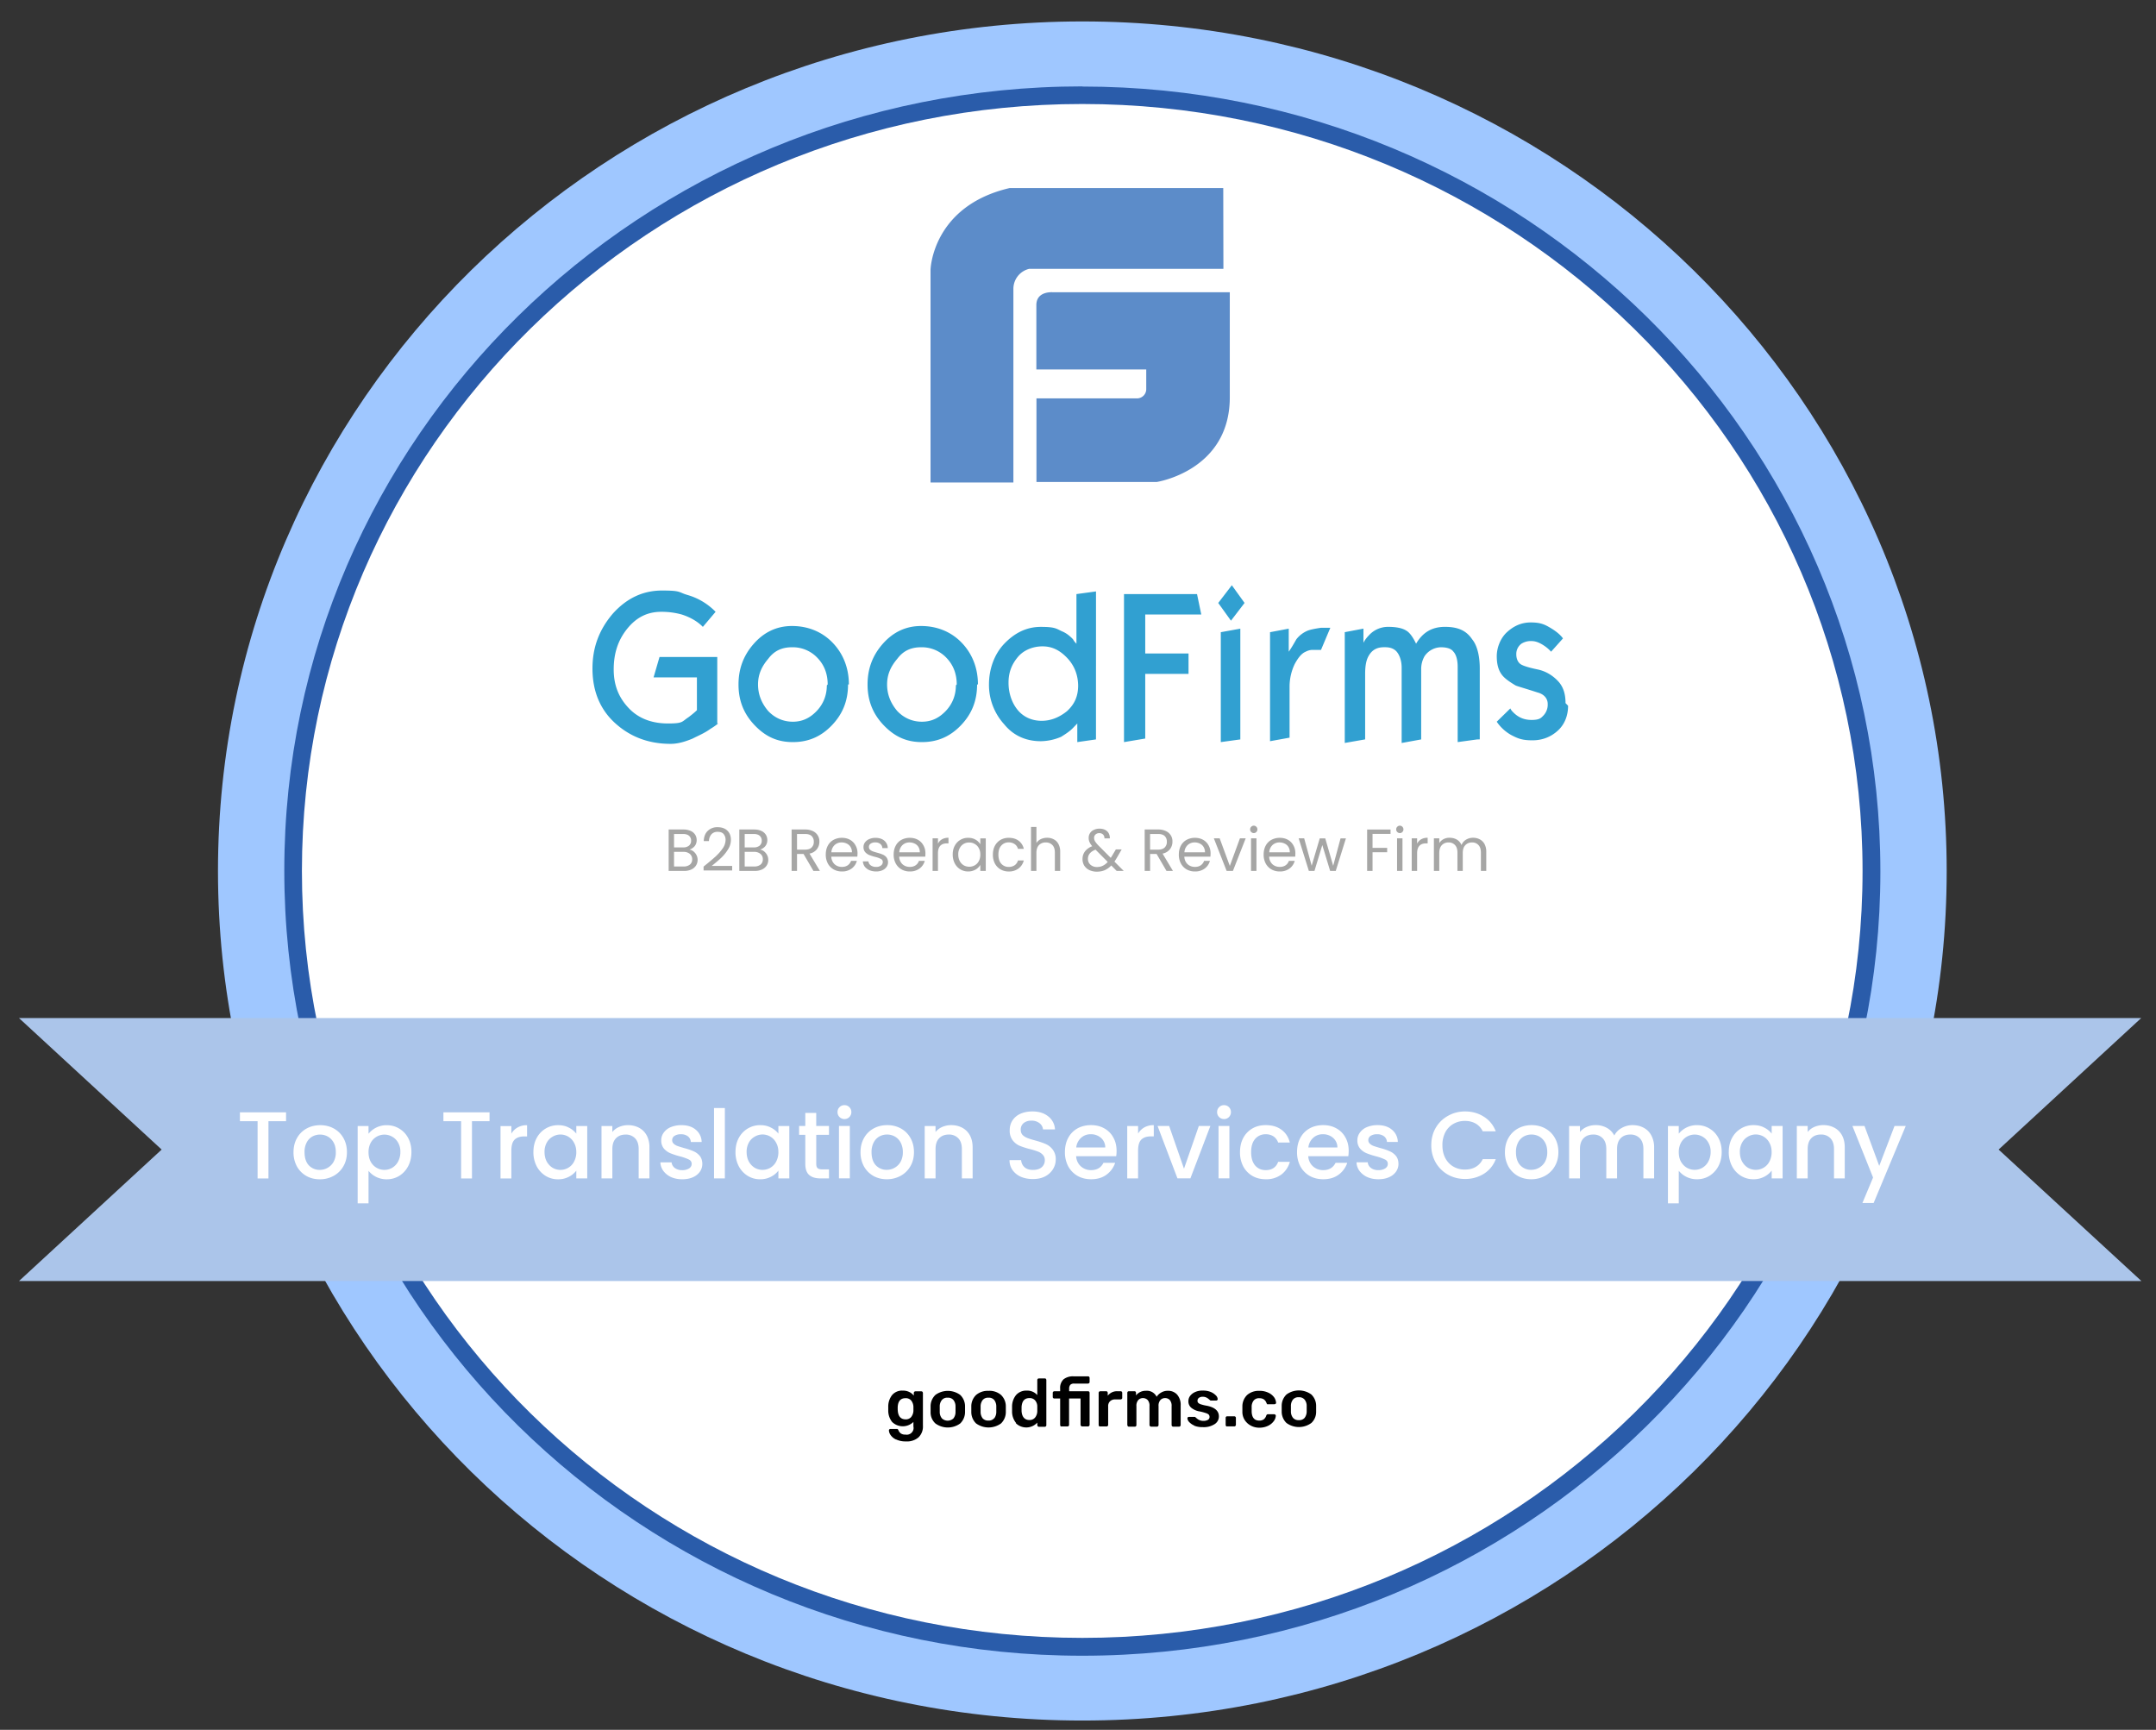
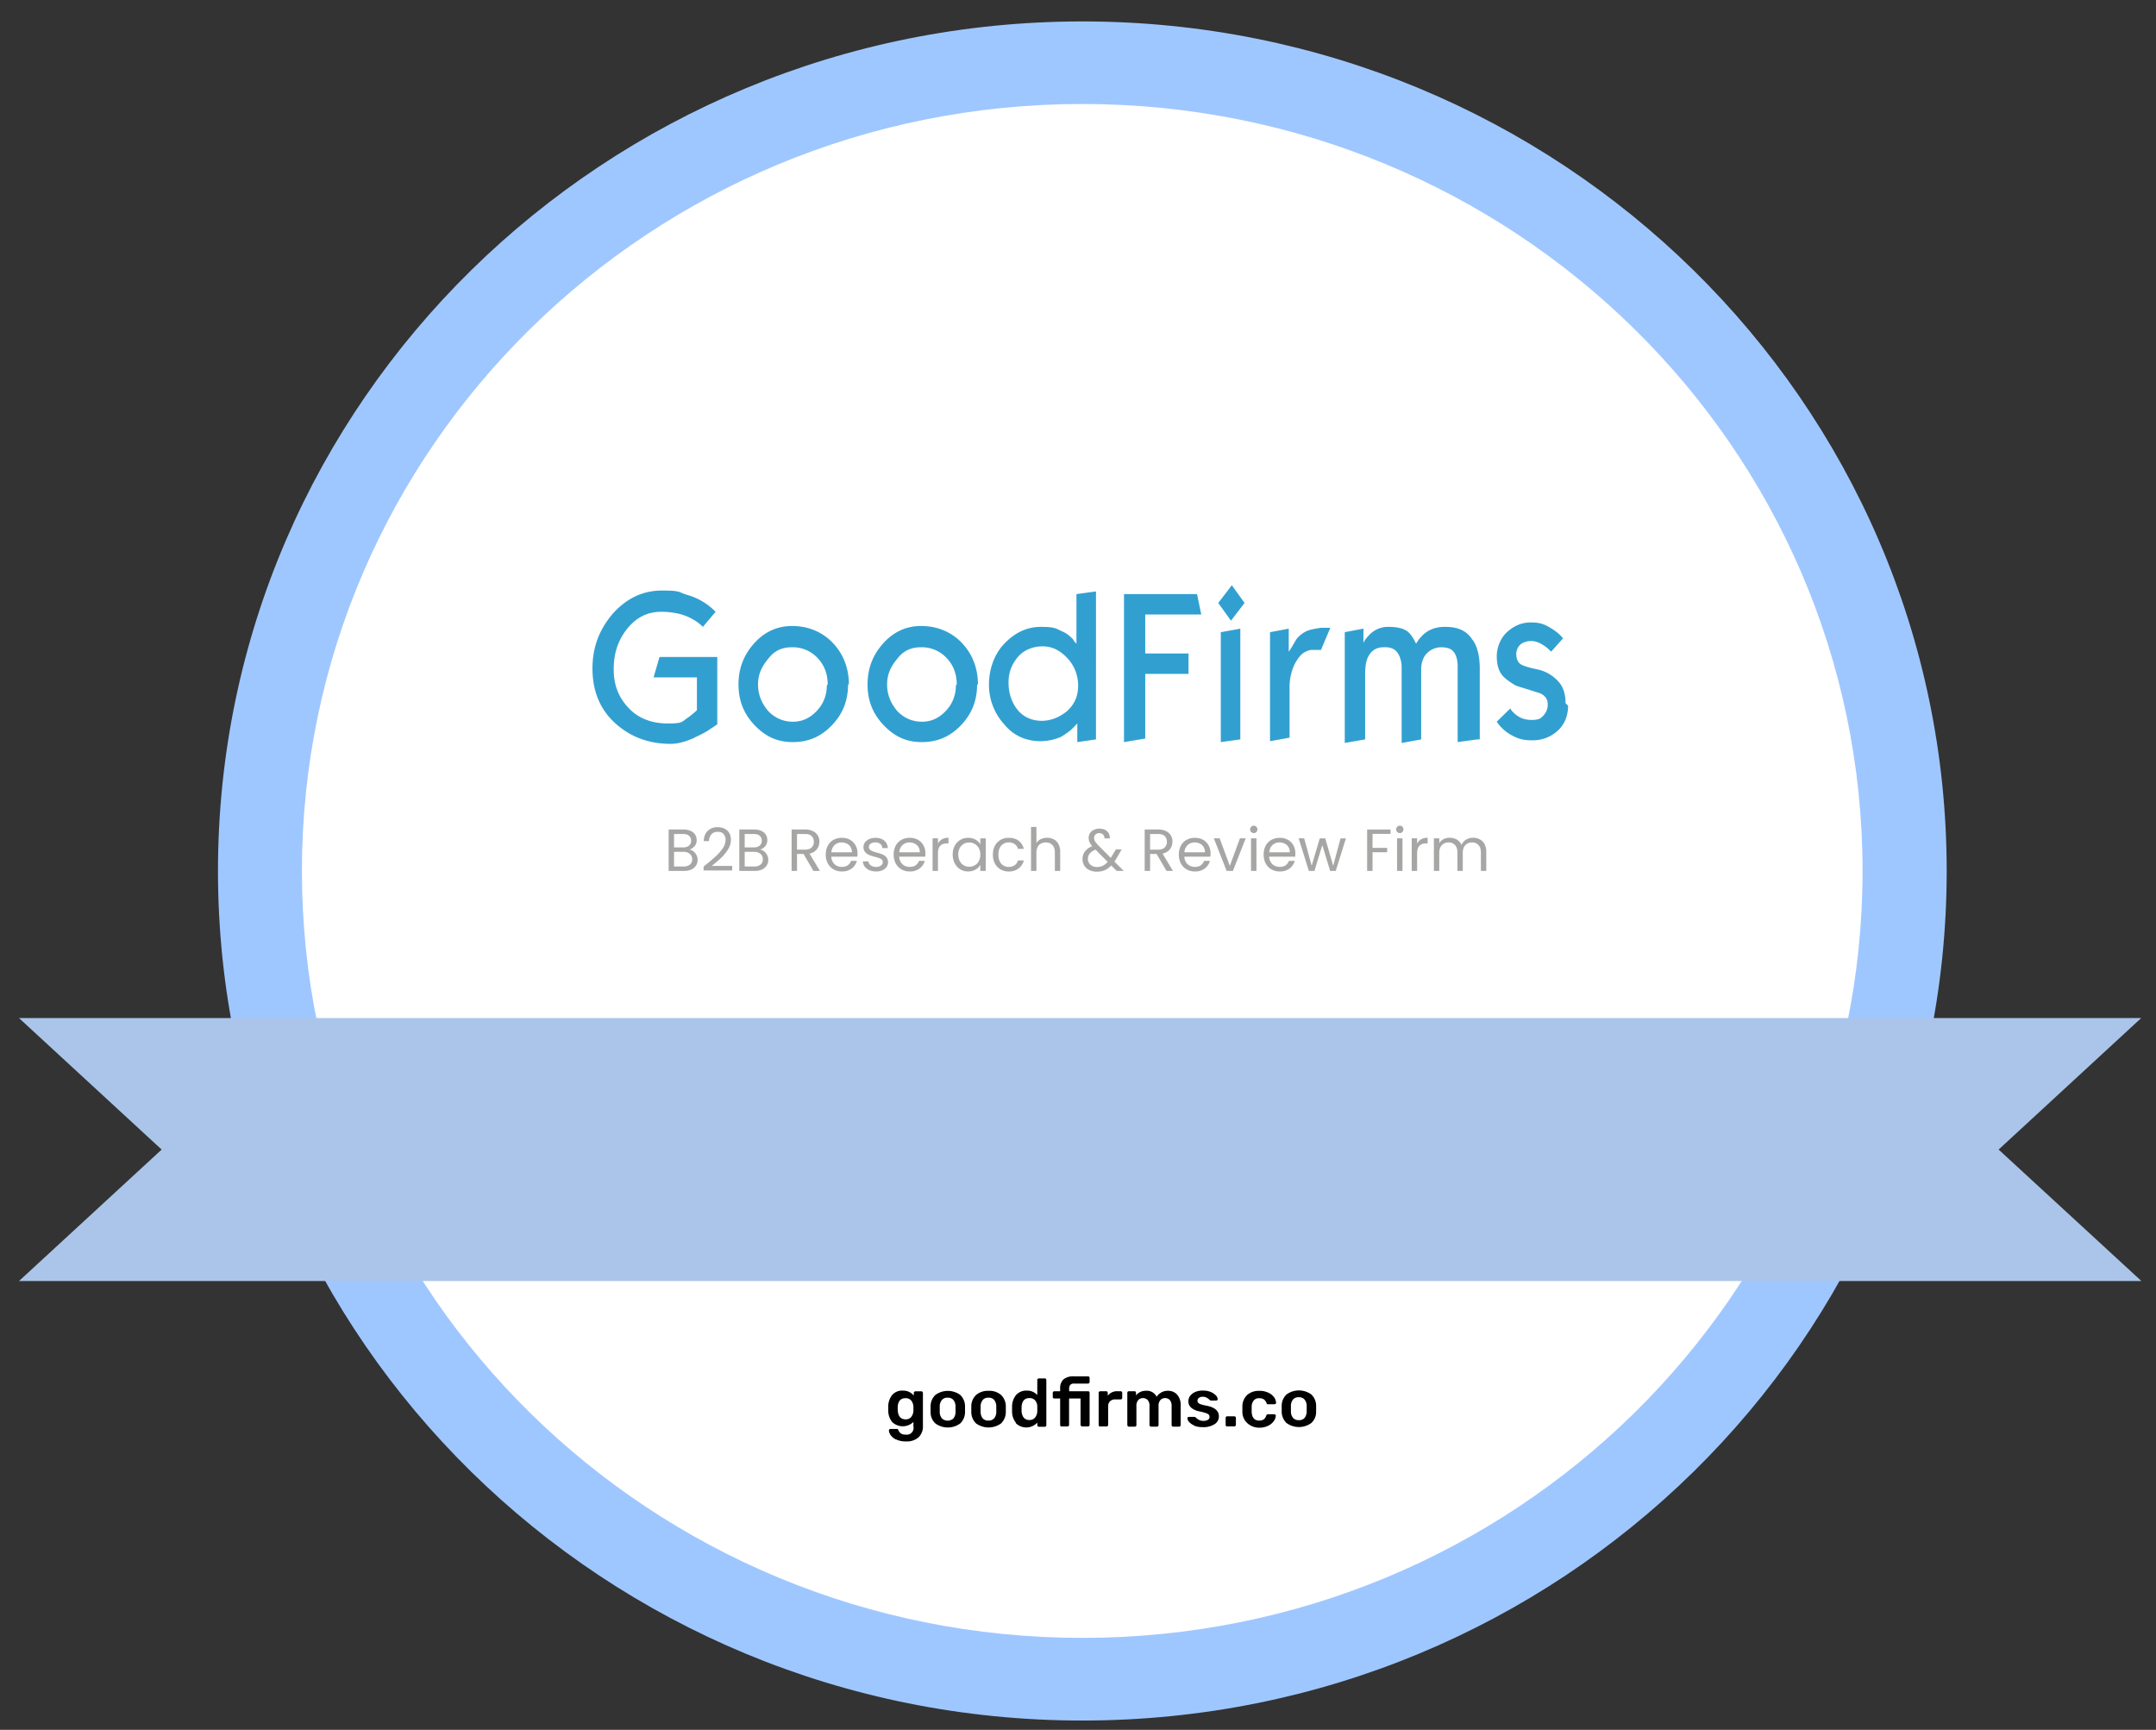
<svg xmlns="http://www.w3.org/2000/svg" width="86" height="69" viewBox="0 0 86 69" fill="none">
  <rect x="0" y="0" width="86" height="69" fill="#333333" stroke="none" />
  <path d="M43.173 68.629c19.042 0 34.478-15.172 34.478-33.887S62.215.855 43.173.855C24.132.855 8.695 16.027 8.695 34.742s15.437 33.887 34.478 33.887" fill="#9FC7FF" />
-   <path d="M43.17 4.802c16.81.012 30.427 13.435 30.416 29.984-.011 16.55-13.647 29.955-30.458 29.944-16.81-.012-30.428-13.435-30.417-29.984.007-7.942 3.214-15.56 8.923-21.174 5.703-5.637 13.46-8.797 21.542-8.776m0-1.35c-17.583 0-31.836 14.008-31.836 31.28 0 17.271 14.246 31.318 31.83 31.318s31.836-14.009 31.836-31.28S60.753 3.452 43.169 3.452z" fill="#2A5CAA" />
  <path d="M43.169 65.332c17.19 0 31.126-13.696 31.126-30.592 0-16.895-13.936-30.592-31.126-30.592S12.043 17.845 12.043 34.74c0 16.896 13.936 30.592 31.126 30.592" fill="#fff" />
-   <path d="M42.004 11.658s-.665-.065-.665.512v2.566h4.383v.769a.37.37 0 0 1-.356.386h-4.023v3.335h4.792s2.891-.436 2.92-3.335v-4.233zm6.79-4.156H40.27c-3.086.72-3.152 3.253-3.152 3.253v8.49h3.305V11.52a.82.82 0 0 1 .632-.797H48.8z" fill="#5C8CC9" />
  <path opacity=".5" d="m28.298 57.094-.025-.016zm-3.514-2.811-.018-.018s.007.009.018.018m-7.48-18.721v-.014.016zm.364-3.88v-.022q-.002.003 0 .025z" fill="#4385F4" />
  <path d="M52.037 56.559a.42.42 0 0 0 .085-.264v-.209a.4.4 0 0 0-.087-.263.28.28 0 0 0-.228-.09.28.28 0 0 0-.23.09.4.4 0 0 0-.084.263v.209a.4.4 0 0 0 .087.264c.06.063.142.094.229.088a.28.28 0 0 0 .228-.088m-.722.2a.63.63 0 0 1-.19-.45v-.236c0-.17.069-.331.192-.45a.84.84 0 0 1 .99 0c.123.119.192.28.192.45v.236a.6.6 0 0 1-.19.45.84.84 0 0 1-.994 0m-1.568 0a.6.6 0 0 1-.19-.45v-.216c0-.169.069-.33.19-.45a.7.7 0 0 1 .482-.165.8.8 0 0 1 .366.075c.091.04.17.106.229.184a.44.44 0 0 1 .077.21.05.05 0 0 1-.018.047.1.1 0 0 1-.048.018h-.242a.1.1 0 0 1-.046 0 .2.2 0 0 1-.027-.045.3.3 0 0 0-.108-.149.3.3 0 0 0-.171-.045.27.27 0 0 0-.229.086.4.4 0 0 0-.085.265v.19q.017.35.302.35a.3.3 0 0 0 .174-.044.3.3 0 0 0 .105-.151.1.1 0 0 1 .027-.043.06.06 0 0 1 .046-.014h.242q.029 0 .048.019c.014.01.021.029.019.047a.4.4 0 0 1-.076.202.6.6 0 0 1-.228.19.8.8 0 0 1-.37.078.7.7 0 0 1-.465-.184zm-.84.12a.07.07 0 0 1-.017-.046v-.274a.06.06 0 0 1 .057-.066h.285q.028 0 .046.018a.06.06 0 0 1 .02.048v.272a.07.07 0 0 1-.017.045.06.06 0 0 1-.048.02h-.277a.07.07 0 0 1-.055-.013zm-1.268-.017a.6.6 0 0 1-.208-.144.24.24 0 0 1-.066-.141.05.05 0 0 1 .016-.043.06.06 0 0 1 .043-.018h.229q.025.001.039.023l.062.051a.38.38 0 0 0 .246.086.35.35 0 0 0 .179-.04.13.13 0 0 0 .068-.122.14.14 0 0 0-.032-.088.3.3 0 0 0-.112-.06 2 2 0 0 0-.244-.066.7.7 0 0 1-.343-.149.33.33 0 0 1-.112-.263q0-.112.066-.205a.5.5 0 0 1 .197-.155.7.7 0 0 1 .31-.06c.11-.003.22.015.32.056a.6.6 0 0 1 .206.14c.04.037.064.09.069.143q0 .024-.016.04a.06.06 0 0 1-.044.019h-.205q-.029.001-.046-.02l-.062-.052a.4.4 0 0 0-.096-.057.3.3 0 0 0-.126-.022.24.24 0 0 0-.155.043.14.14 0 0 0-.055.114.12.12 0 0 0 .025.081q.047.043.105.061.113.037.23.056.492.095.493.426a.36.36 0 0 1-.17.31.8.8 0 0 1-.47.12.9.9 0 0 1-.348-.059zm-2.654.016a.07.07 0 0 1-.018-.045v-1.276q0-.026.018-.047a.07.07 0 0 1 .048-.016h.215a.06.06 0 0 1 .048.016q.017.021.018.047v.102a.49.49 0 0 1 .398-.183.43.43 0 0 1 .425.239.5.5 0 0 1 .188-.173.5.5 0 0 1 .26-.066.48.48 0 0 1 .368.151.62.62 0 0 1 .142.439v.776a.07.07 0 0 1-.018.045.06.06 0 0 1-.048.02H46.8a.06.06 0 0 1-.048-.02.07.07 0 0 1-.018-.045v-.754a.35.35 0 0 0-.073-.245.25.25 0 0 0-.19-.076.25.25 0 0 0-.183.076.34.34 0 0 0-.075.245v.754a.07.07 0 0 1-.019.045.06.06 0 0 1-.047.02h-.23a.07.07 0 0 1-.065-.065v-.754a.34.34 0 0 0-.074-.245.26.26 0 0 0-.19-.076.25.25 0 0 0-.182.076.34.34 0 0 0-.076.245v.754a.07.07 0 0 1-.016.045.06.06 0 0 1-.048.02h-.228a.07.07 0 0 1-.06-.024zm-1.143 0a.07.07 0 0 1-.018-.045v-1.271q0-.028.018-.05a.1.1 0 0 1 .048-.018h.229a.06.06 0 0 1 .05.018.1.1 0 0 1 .018.05v.11a.46.46 0 0 1 .396-.178h.114a.06.06 0 0 1 .048.016q.019.021.019.047v.198a.05.05 0 0 1-.019.045.06.06 0 0 1-.048.02h-.215a.28.28 0 0 0-.203.073.26.26 0 0 0-.076.2v.74a.05.05 0 0 1-.018.045.06.06 0 0 1-.046.02h-.263a.06.06 0 0 1-.047-.015zm-1.536 0a.07.07 0 0 1-.018-.045v-1.05h-.229a.06.06 0 0 1-.066-.057v-.169c0-.015.007-.033.018-.045a.1.1 0 0 1 .048-.018h.229v-.108a.47.47 0 0 1 .135-.367.6.6 0 0 1 .404-.119h.57a.06.06 0 0 1 .047.016q.018.021.019.047v.16a.06.06 0 0 1-.02.047.07.07 0 0 1-.046.018h-.556a.2.2 0 0 0-.15.052.25.25 0 0 0-.044.16v.094h.75a.06.06 0 0 1 .047.016q.018.021.019.047v1.276a.07.07 0 0 1-.019.045.06.06 0 0 1-.047.02h-.23a.07.07 0 0 1-.065-.065v-1.05h-.458v1.05a.05.05 0 0 1-.018.045.06.06 0 0 1-.048.02h-.229a.07.07 0 0 1-.057-.015zm-1.013-.34a.42.42 0 0 0 .083-.243v-.209a.37.37 0 0 0-.085-.225.28.28 0 0 0-.228-.094q-.293 0-.314.357v.162c.014.225.12.356.313.356a.28.28 0 0 0 .231-.104m-.76.226a.72.72 0 0 1-.163-.466v-.19a.73.73 0 0 1 .16-.463.54.54 0 0 1 .427-.176.53.53 0 0 1 .419.178v-.6q0-.029.02-.048a.07.07 0 0 1 .046-.016h.229a.06.06 0 0 1 .048.016q.017.021.018.047v1.8a.05.05 0 0 1-.018.046.06.06 0 0 1-.048.02h-.229a.07.07 0 0 1-.066-.065v-.102a.595.595 0 0 1-.86.019zm-.876-.187a.42.42 0 0 0 .084-.264v-.209a.42.42 0 0 0-.084-.263.28.28 0 0 0-.229-.09.28.28 0 0 0-.228.09.42.42 0 0 0-.085.263v.21a.42.42 0 0 0 .084.263c.06.06.142.094.23.087a.28.28 0 0 0 .237-.105zm-.723.2a.63.63 0 0 1-.19-.45v-.236c0-.17.07-.331.193-.45a.72.72 0 0 1 .498-.163.7.7 0 0 1 .494.163c.123.119.192.28.192.45v.236c0 .169-.069.33-.19.45a.85.85 0 0 1-.997 0m-.903-.2a.4.4 0 0 0 .083-.264 1 1 0 0 0 0-.103 1 1 0 0 0 0-.106.4.4 0 0 0-.085-.263.28.28 0 0 0-.229-.09.28.28 0 0 0-.228.09.4.4 0 0 0-.087.263v.21a.4.4 0 0 0 .087.263c.128.121.33.121.46 0m-.722.2a.6.6 0 0 1-.19-.45v-.236c0-.17.069-.331.192-.45a.84.84 0 0 1 .99 0c.123.119.192.28.192.45v.236c0 .169-.069.33-.19.45a.84.84 0 0 1-.994 0m-.96-.261q.078-.106.085-.236v-.174a.43.43 0 0 0-.085-.238.28.28 0 0 0-.229-.097q-.297 0-.313.358v.063q0 .422.316.423a.28.28 0 0 0 .235-.108zm-.615.9a.53.53 0 0 1-.215-.182.35.35 0 0 1-.062-.176q0-.027.019-.045a.07.07 0 0 1 .045-.015h.245a.06.06 0 0 1 .043.01.1.1 0 0 1 .028.046q.031.071.091.12a.3.3 0 0 0 .188.049.274.274 0 0 0 .32-.212.25.25 0 0 0-.002-.108v-.184a.61.61 0 0 1-.85 0 .73.73 0 0 1-.154-.464v-.146a.74.74 0 0 1 .155-.464.52.52 0 0 1 .428-.176.56.56 0 0 1 .256.055c.07.033.133.083.18.144v-.104q0-.028.021-.05a.07.07 0 0 1 .048-.017h.229q.027 0 .048.018a.1.1 0 0 1 .018.05v1.3a.6.6 0 0 1-.17.463.7.7 0 0 1-.511.167.85.85 0 0 1-.389-.079z" fill="#000" />
  <path d="M.758 51.098h84.66l-5.696-5.244 5.687-5.245H.758l5.69 5.245z" fill="#ABC5EA" />
  <path d="M28.646 28.858a2.3 2.3 0 0 1-.305.212c-.238.177-.508.283-.712.39-.338.14-.61.211-.88.211q-1.32 0-2.236-.848c-.61-.566-.88-1.308-.88-2.156s.27-1.556.813-2.192c.542-.601 1.185-.92 1.964-.92.78 0 .644.072 1.016.178a2.54 2.54 0 0 1 1.118.671l-.508.601c-.203-.212-.508-.389-.847-.495a3 3 0 0 0-.813-.106c-.542 0-.982.212-1.355.672-.372.46-.541.99-.541 1.626s.203 1.131.61 1.555.948.601 1.557.601c.61 0 .542-.07.813-.247.237-.177.339-.283.339-.283V27.02H26.07l.237-.813h2.304v2.651zm5.181-1.555c0 .636-.203 1.166-.643 1.626s-.948.672-1.558.672-1.084-.212-1.524-.672-.644-.99-.644-1.626.204-1.167.61-1.626c.406-.46.914-.707 1.524-.707s1.186.212 1.626.672c.406.424.643.99.643 1.66zm-.812 0q0-.636-.407-1.06a1.35 1.35 0 0 0-1.016-.425c-.406 0-.711.142-.948.46-.271.318-.407.636-.407 1.025q0 .583.407 1.06c.27.283.61.425.982.425s.677-.142.948-.425c.271-.282.407-.636.407-1.025zm5.96 0c0 .636-.203 1.166-.643 1.626s-.948.672-1.558.672-1.084-.212-1.524-.672-.644-.99-.644-1.626.204-1.167.61-1.626c.407-.46.914-.707 1.524-.707s1.186.212 1.626.672c.406.424.643.99.643 1.66zm-.812 0q0-.636-.407-1.06a1.35 1.35 0 0 0-1.016-.425c-.406 0-.711.142-.948.46-.271.318-.407.636-.407 1.025q0 .583.407 1.06c.27.283.61.425.982.425.373 0 .677-.142.948-.425.271-.282.407-.636.407-1.025zm5.554 2.191-.745.107v-.743l-.17.177c-.135.141-.304.247-.473.354a2.1 2.1 0 0 1-.813.176c-.576 0-1.084-.212-1.457-.671a2.33 2.33 0 0 1-.61-1.591c0-.601.204-1.202.61-1.626s.881-.672 1.457-.672.61.07.846.177c.17.07.305.177.44.318.035.07.069.106.136.177v-1.98l.78-.106zm-.711-2.12c0-.425-.136-.813-.44-1.132-.305-.318-.61-.46-.983-.46-.372 0-.745.142-.982.425s-.372.601-.372 1.025.135.813.372 1.096.576.424.949.424c.372 0 .71-.141 1.016-.389.304-.282.44-.6.44-1.025zm4.877-2.864h-2.201v1.556h1.727v.813h-1.727v2.58l-.847.142v-5.904h2.913l.169.813zm1.761-.46-.542.708-.508-.707.542-.707zm-.169 5.444-.779.107v-4.384l.779-.141zm3.59-4.453-.372.883h-.373a.6.6 0 0 0-.237.071c-.17.07-.305.247-.44.495a2.1 2.1 0 0 0-.204.884v2.05l-.779.141v-4.348l.746-.141v.919c.101-.141.203-.318.304-.495a1.1 1.1 0 0 1 .474-.353q.153-.054.509-.106h.406zm5.86 4.453-.78.107v-3.005c0-.283-.067-.495-.169-.601-.101-.141-.305-.177-.508-.177a.81.81 0 0 0-.643.354 1.03 1.03 0 0 0-.136.53v2.792l-.779.142V26.63c0-.247-.068-.46-.17-.6-.1-.142-.27-.213-.473-.213h-.068c-.271 0-.474.106-.61.354-.101.176-.135.424-.135.707v2.615l-.813.142v-4.419l.745-.141v.566c.068-.142.17-.248.237-.319.203-.212.474-.318.745-.318s.542.036.712.142q.202.105.406.53c.27-.46.643-.672 1.152-.672s.846.142 1.083.495c.204.247.305.672.305 1.167v2.827zm3.624-1.343c0 .39-.136.743-.407.99-.27.248-.61.389-1.016.389s-.576-.07-.847-.212a1.7 1.7 0 0 1-.576-.53l.542-.53c.034.07.068.105.102.14.203.213.44.319.745.319s.373-.07.474-.177a.63.63 0 0 0 .17-.46c0-.211-.136-.388-.407-.459-.542-.177-.813-.247-.88-.283-.237-.141-.44-.283-.542-.424q-.204-.265-.203-.742c0-.318.135-.707.406-.955.27-.247.576-.389.948-.389.373 0 .542.071.78.213q.355.21.507.424l-.474.53a1.5 1.5 0 0 0-.237-.212c-.203-.142-.373-.212-.542-.212a.7.7 0 0 0-.406.106.51.51 0 0 0-.203.424c0 .177.067.318.169.389.101.07.338.141.677.212.339.07.61.247.813.46.203.212.305.494.305.883z" fill="#31A0D1" />
-   <path d="M11.41 44.37v.352h-.702v2.284h-.433v-2.284H9.57v-.353zm1.345 2.67q-.297 0-.535-.133a1 1 0 0 1-.376-.38 1.16 1.16 0 0 1-.136-.568q0-.319.14-.566a.97.97 0 0 1 .383-.379q.243-.133.543-.133t.542.133a.97.97 0 0 1 .383.38q.14.246.14.565t-.144.565a1 1 0 0 1-.394.383 1.13 1.13 0 0 1-.546.133m0-.376a.63.63 0 0 0 .55-.318.77.77 0 0 0 .09-.387q0-.228-.086-.383a.6.6 0 0 0-.232-.24.63.63 0 0 0-.311-.08.63.63 0 0 0-.311.08.57.57 0 0 0-.224.24.8.8 0 0 0-.083.383q0 .338.17.523a.58.58 0 0 0 .437.182m1.945-1.441a.92.92 0 0 1 .728-.341q.273 0 .497.136.227.133.357.376.129.242.129.557t-.13.566a1 1 0 0 1-.356.386.94.94 0 0 1-.497.137.92.92 0 0 1-.728-.338V48h-.433v-3.085h.433zm1.27.728a.7.7 0 0 0-.09-.372.6.6 0 0 0-.236-.239.623.623 0 0 0-.857.243.8.8 0 0 0-.087.376q0 .215.087.38.09.158.235.242a.62.62 0 0 0 .622 0 .63.63 0 0 0 .236-.25.8.8 0 0 0 .09-.38m3.557-1.582v.353h-.701v2.284h-.433v-2.284h-.706v-.353zm.87.85a.67.67 0 0 1 .251-.247.74.74 0 0 1 .376-.09v.447h-.11q-.255 0-.387.129-.13.129-.13.448v1.1h-.432v-2.09h.433zm.88.732q0-.315.13-.557a.96.96 0 0 1 .857-.513q.246 0 .428.099a.85.85 0 0 1 .296.239v-.304h.436v2.09h-.436v-.31a.86.86 0 0 1-.3.246.9.9 0 0 1-.432.099.93.93 0 0 1-.493-.137 1 1 0 0 1-.357-.386 1.2 1.2 0 0 1-.129-.566m1.711.008q0-.216-.09-.376a.61.61 0 0 0-.854-.243.6.6 0 0 0-.236.24.75.75 0 0 0-.087.371q0 .215.087.38.092.162.236.25a.62.62 0 0 0 .622 0 .6.6 0 0 0 .231-.243.8.8 0 0 0 .091-.38m2.06-1.078q.245 0 .44.103.196.103.307.303a1 1 0 0 1 .11.486v1.233h-.429v-1.169q0-.28-.14-.428a.5.5 0 0 0-.383-.152q-.243 0-.387.152-.14.147-.14.428v1.169h-.433v-2.09h.432v.239a.7.7 0 0 1 .27-.202.9.9 0 0 1 .352-.072m2.167 2.159q-.246 0-.444-.087a.8.8 0 0 1-.307-.243.6.6 0 0 1-.121-.345h.447q.012.132.126.224a.48.48 0 0 0 .292.087.5.5 0 0 0 .28-.069q.103-.07.103-.182 0-.117-.114-.174a2 2 0 0 0-.353-.125A3 3 0 0 1 26.74 46a.7.7 0 0 1-.258-.186.5.5 0 0 1-.106-.33q0-.168.098-.304a.65.65 0 0 1 .281-.22 1.1 1.1 0 0 1 .425-.08q.357 0 .573.182a.64.64 0 0 1 .235.49h-.432a.3.3 0 0 0-.114-.224.43.43 0 0 0-.277-.084.45.45 0 0 0-.262.065.2.2 0 0 0-.091.17q0 .084.06.141.061.057.149.091.087.03.258.08.227.06.371.125.15.06.255.182t.11.323a.54.54 0 0 1-.099.318.65.65 0 0 1-.28.22q-.18.08-.422.08m1.7-2.842v2.808h-.432v-2.808zm.424 1.753q0-.315.13-.557a.96.96 0 0 1 .857-.513q.246 0 .428.099a.85.85 0 0 1 .296.239v-.304h.436v2.09h-.436v-.31a.86.86 0 0 1-.3.246.9.9 0 0 1-.432.099.93.93 0 0 1-.493-.137 1 1 0 0 1-.357-.386 1.2 1.2 0 0 1-.129-.566m1.711.008q0-.216-.09-.376a.61.61 0 0 0-.855-.243.6.6 0 0 0-.235.24.75.75 0 0 0-.087.371q0 .215.087.38.092.162.235.25a.62.62 0 0 0 .623 0 .6.6 0 0 0 .231-.243.8.8 0 0 0 .091-.38m1.51-.69v1.156q0 .119.052.171.057.05.19.05h.266v.36h-.342q-.292 0-.448-.137-.155-.136-.155-.444v-1.157h-.247v-.353h.247v-.52h.436v.52h.509v.353zm1.126-.63a.27.27 0 0 1-.197-.08.27.27 0 0 1-.08-.197q0-.119.08-.198a.27.27 0 0 1 .197-.08q.114 0 .194.08t.08.197a.27.27 0 0 1-.08.198.26.26 0 0 1-.194.08m.213.276v2.09h-.433v-2.09zm1.474 2.125q-.295 0-.535-.133a1 1 0 0 1-.375-.38 1.16 1.16 0 0 1-.137-.568q0-.319.14-.566a.97.97 0 0 1 .384-.379q.242-.133.542-.133t.543.133a.97.97 0 0 1 .383.38q.14.246.14.565t-.144.565a1 1 0 0 1-.395.383 1.13 1.13 0 0 1-.546.133m0-.376a.63.63 0 0 0 .55-.318.77.77 0 0 0 .091-.387.8.8 0 0 0-.087-.383.6.6 0 0 0-.231-.24.63.63 0 0 0-.311-.08.63.63 0 0 0-.311.08.57.57 0 0 0-.224.24.8.8 0 0 0-.084.383q0 .338.17.523a.58.58 0 0 0 .437.182m2.568-1.783q.246 0 .44.103.196.103.307.303.11.201.11.486v1.233h-.429v-1.169q0-.28-.14-.428a.5.5 0 0 0-.383-.152q-.243 0-.387.152-.14.147-.14.428v1.169h-.433v-2.09h.432v.239a.7.7 0 0 1 .27-.202.9.9 0 0 1 .352-.072m3.263 2.151q-.266 0-.478-.09a.8.8 0 0 1-.334-.266.67.67 0 0 1-.121-.399h.462q.016.171.133.281.122.11.338.11.224 0 .349-.106a.36.36 0 0 0 .125-.28.3.3 0 0 0-.08-.217.5.5 0 0 0-.193-.129 3 3 0 0 0-.319-.099 3 3 0 0 1-.42-.136.7.7 0 0 1-.274-.22.63.63 0 0 1-.114-.395q0-.227.114-.398a.73.73 0 0 1 .319-.262q.204-.09.474-.091.383 0 .626.194a.7.7 0 0 1 .273.523h-.478a.35.35 0 0 0-.137-.247.5.5 0 0 0-.33-.102.47.47 0 0 0-.303.095.33.33 0 0 0-.118.273q0 .12.072.201.075.075.19.122.114.045.311.098.262.072.425.144a.7.7 0 0 1 .28.224.62.62 0 0 1 .118.398q0 .201-.11.38a.8.8 0 0 1-.314.288q-.206.106-.486.106m3.337-1.123q0 .118-.016.213h-1.597a.58.58 0 0 0 .186.402.6.6 0 0 0 .41.152q.35 0 .493-.292h.467a.95.95 0 0 1-.346.474q-.246.182-.614.182-.3 0-.539-.133a1 1 0 0 1-.372-.38 1.2 1.2 0 0 1-.133-.568q0-.323.13-.566a.93.93 0 0 1 .367-.379q.24-.133.547-.133.296 0 .527.13a.9.9 0 0 1 .36.363q.13.232.13.535m-.452-.136a.5.5 0 0 0-.17-.383.6.6 0 0 0-.414-.145.55.55 0 0 0-.383.145.6.6 0 0 0-.19.383zm1.31-.554a.67.67 0 0 1 .25-.247.74.74 0 0 1 .376-.09v.447h-.11q-.255 0-.387.129-.13.129-.13.448v1.1h-.432v-2.09h.433zm1.831 1.4.592-1.704h.46l-.797 2.09h-.516l-.793-2.09h.462zm1.598-1.98a.27.27 0 0 1-.197-.08.27.27 0 0 1-.08-.197q0-.119.08-.198a.27.27 0 0 1 .197-.08q.114 0 .194.08t.08.197a.27.27 0 0 1-.08.198.26.26 0 0 1-.194.08m.213.276v2.09h-.433v-2.09zm.423 1.044q0-.323.13-.566a.94.94 0 0 1 .364-.379q.23-.133.53-.133.38 0 .627.182.251.18.337.513h-.466a.5.5 0 0 0-.182-.243.54.54 0 0 0-.315-.087.53.53 0 0 0-.425.19q-.156.185-.156.523 0 .337.156.527.16.19.425.19.375 0 .497-.33h.466a.94.94 0 0 1-.341.508 1 1 0 0 1-.622.186q-.3 0-.531-.133a.97.97 0 0 1-.365-.38 1.2 1.2 0 0 1-.129-.568m4.335-.05q0 .118-.015.213h-1.597a.58.58 0 0 0 .186.402.6.6 0 0 0 .41.152q.349 0 .493-.292h.466a.95.95 0 0 1-.345.474q-.247.182-.614.182-.3 0-.54-.133a1 1 0 0 1-.371-.38 1.2 1.2 0 0 1-.133-.568q0-.323.13-.566a.93.93 0 0 1 .367-.379q.24-.133.547-.133.296 0 .527.13a.9.9 0 0 1 .36.363q.13.232.13.535m-.451-.136a.5.5 0 0 0-.171-.383.6.6 0 0 0-.413-.145.55.55 0 0 0-.384.145.6.6 0 0 0-.19.383zm1.636 1.267q-.248 0-.444-.087a.8.8 0 0 1-.308-.243.6.6 0 0 1-.121-.345h.448q.01.132.125.224a.48.48 0 0 0 .292.087.5.5 0 0 0 .28-.069q.104-.07.103-.182 0-.117-.114-.174a2 2 0 0 0-.352-.125 3 3 0 0 1-.384-.125.7.7 0 0 1-.258-.186.5.5 0 0 1-.106-.33q0-.168.099-.304a.65.65 0 0 1 .28-.22 1.1 1.1 0 0 1 .425-.08q.358 0 .573.182a.64.64 0 0 1 .236.49h-.433a.3.3 0 0 0-.114-.224.43.43 0 0 0-.277-.084.45.45 0 0 0-.261.065.2.2 0 0 0-.092.17q0 .084.061.141.06.057.148.091.087.03.258.08.228.06.372.125.148.06.254.182t.11.323a.54.54 0 0 1-.099.318.65.65 0 0 1-.28.22q-.18.08-.421.08m2.109-1.358q0-.387.178-.695.182-.307.49-.477.31-.175.679-.175.42 0 .747.209.33.204.478.584h-.52a.7.7 0 0 0-.284-.311.84.84 0 0 0-.421-.103.9.9 0 0 0-.467.118.83.83 0 0 0-.322.338 1.1 1.1 0 0 0-.114.512q0 .292.114.512.117.22.322.341a.9.9 0 0 0 .467.118q.24 0 .42-.102a.7.7 0 0 0 .285-.312h.52a1.17 1.17 0 0 1-.478.585 1.4 1.4 0 0 1-.747.205q-.372 0-.68-.171a1.3 1.3 0 0 1-.489-.482 1.36 1.36 0 0 1-.178-.694m3.985 1.358q-.296 0-.535-.133a1 1 0 0 1-.376-.38 1.16 1.16 0 0 1-.136-.568q0-.319.14-.566a.97.97 0 0 1 .383-.379q.243-.133.543-.133t.542.133a.97.97 0 0 1 .384.38q.14.246.14.565t-.144.565a1 1 0 0 1-.395.383 1.13 1.13 0 0 1-.546.133m0-.376a.63.63 0 0 0 .55-.318.77.77 0 0 0 .091-.387q0-.228-.087-.383a.6.6 0 0 0-.231-.24.63.63 0 0 0-.312-.08.63.63 0 0 0-.31.08.57.57 0 0 0-.225.24.8.8 0 0 0-.083.383q0 .338.17.523a.58.58 0 0 0 .437.182m4.043-1.783q.247 0 .44.103.198.103.307.303a1 1 0 0 1 .114.486v1.233h-.428v-1.169q0-.28-.14-.428a.5.5 0 0 0-.384-.152q-.242 0-.387.152-.14.147-.14.428v1.169h-.429v-1.169q0-.28-.14-.428a.5.5 0 0 0-.384-.152q-.241 0-.387.152-.14.147-.14.428v1.169h-.432v-2.09h.432v.239a.7.7 0 0 1 .27-.202.85.85 0 0 1 .349-.072.9.9 0 0 1 .447.106q.198.107.304.308a.7.7 0 0 1 .296-.3.86.86 0 0 1 .432-.114m1.844.342a.92.92 0 0 1 .728-.341q.274 0 .498.136.227.133.356.376.13.242.13.557t-.13.566a1 1 0 0 1-.356.386.94.94 0 0 1-.498.137.92.92 0 0 1-.728-.338V48h-.432v-3.085h.432zm1.271.728a.7.7 0 0 0-.091-.372.6.6 0 0 0-.235-.239.623.623 0 0 0-.857.243.8.8 0 0 0-.088.376q0 .215.087.38.092.158.236.242a.62.62 0 0 0 .622 0 .63.63 0 0 0 .235-.25.8.8 0 0 0 .091-.38m.724 0q0-.315.129-.557a.96.96 0 0 1 .857-.513q.247 0 .429.099a.85.85 0 0 1 .296.239v-.304h.436v2.09h-.436v-.31a.86.86 0 0 1-.3.246.9.9 0 0 1-.432.099.93.93 0 0 1-.494-.137 1 1 0 0 1-.356-.386 1.2 1.2 0 0 1-.13-.566m1.71.008q0-.216-.09-.376a.61.61 0 0 0-.854-.243.6.6 0 0 0-.235.24.75.75 0 0 0-.088.371q0 .215.088.38.09.162.235.25a.62.62 0 0 0 .622 0 .6.6 0 0 0 .232-.243.8.8 0 0 0 .09-.38m2.06-1.078q.246 0 .44.103.197.103.307.303.11.201.11.486v1.233h-.429v-1.169q0-.28-.14-.428a.5.5 0 0 0-.383-.152q-.243 0-.387.152-.14.147-.14.428v1.169h-.433v-2.09h.433v.239a.7.7 0 0 1 .269-.202.9.9 0 0 1 .353-.072m3.29.034-1.282 3.074h-.447l.425-1.017-.824-2.057h.482l.588 1.594.61-1.594z" fill="#fff" />
  <path d="M27.5 33.889a.34.34 0 0 1 .163.073q.075.06.119.147.045.088.045.188 0 .125-.064.227a.45.45 0 0 1-.188.16.7.7 0 0 1-.287.056h-.616v-1.653h.593a.7.7 0 0 1 .287.057.4.4 0 0 1 .177.15q.06.094.06.213a.37.37 0 0 1-.08.244.44.44 0 0 1-.21.138m-.612-.088h.362a.35.35 0 0 0 .235-.071.25.25 0 0 0 .083-.197.25.25 0 0 0-.083-.197q-.083-.07-.24-.07h-.357zm.381.761a.38.38 0 0 0 .252-.076.26.26 0 0 0 .09-.21.27.27 0 0 0-.095-.217.38.38 0 0 0-.254-.08h-.374v.583zm.796.005q.301-.242.472-.396.171-.156.287-.325a.6.6 0 0 0 .119-.334.36.36 0 0 0-.076-.242q-.074-.09-.24-.09a.32.32 0 0 0-.251.102.42.42 0 0 0-.095.268h-.209q.01-.266.162-.41a.54.54 0 0 1 .391-.145q.245 0 .387.135.144.135.144.372a.7.7 0 0 1-.118.384 1.7 1.7 0 0 1-.266.328q-.15.14-.382.327h.816v.18h-1.14zm2.254-.678a.34.34 0 0 1 .163.073q.075.06.119.147.045.088.045.188a.4.4 0 0 1-.064.227.45.45 0 0 1-.188.16.7.7 0 0 1-.287.056h-.616v-1.653h.593q.168 0 .287.057a.4.4 0 0 1 .177.15q.06.094.06.213a.37.37 0 0 1-.08.244.44.44 0 0 1-.21.138m-.612-.088h.363a.35.35 0 0 0 .234-.071.25.25 0 0 0 .083-.197.25.25 0 0 0-.083-.197q-.082-.07-.24-.07h-.357zm.381.761a.38.38 0 0 0 .252-.076.26.26 0 0 0 .09-.21.26.26 0 0 0-.095-.217.38.38 0 0 0-.254-.08h-.374v.583zm2.361.178-.394-.676h-.261v.676h-.216v-1.653h.534a.7.7 0 0 1 .315.064.445.445 0 0 1 .259.422.48.48 0 0 1-.1.301.48.48 0 0 1-.294.174l.415.692zm-.655-.849h.318q.176 0 .263-.085a.3.3 0 0 0 .088-.233.3.3 0 0 0-.088-.227q-.086-.08-.263-.08h-.318zm2.413.149q0 .063-.008.13H33.16a.43.43 0 0 0 .13.302q.12.107.292.107.14 0 .232-.064a.35.35 0 0 0 .133-.176h.232a.56.56 0 0 1-.208.306.63.63 0 0 1-.39.116.66.66 0 0 1-.331-.083.6.6 0 0 1-.228-.234.74.74 0 0 1-.083-.356q0-.201.08-.353a.56.56 0 0 1 .226-.233.7.7 0 0 1 .337-.083q.184 0 .327.08a.55.55 0 0 1 .218.224q.079.14.079.318m-.223-.044a.4.4 0 0 0-.055-.212.34.34 0 0 0-.15-.135.45.45 0 0 0-.206-.047.4.4 0 0 0-.28.104.43.43 0 0 0-.13.29zm.967.764a.7.7 0 0 1-.269-.05.5.5 0 0 1-.187-.142.4.4 0 0 1-.076-.21h.223a.22.22 0 0 0 .09.158.35.35 0 0 0 .216.062.3.3 0 0 0 .194-.055.17.17 0 0 0 .072-.137.13.13 0 0 0-.076-.126 1 1 0 0 0-.235-.083 2 2 0 0 1-.237-.076.45.45 0 0 1-.157-.116.3.3 0 0 1-.064-.204q0-.1.06-.182a.4.4 0 0 1 .168-.13.6.6 0 0 1 .249-.05q.216 0 .348.108a.4.4 0 0 1 .143.3h-.216a.22.22 0 0 0-.083-.165.3.3 0 0 0-.2-.061.3.3 0 0 0-.184.05.15.15 0 0 0-.069.13.15.15 0 0 0 .04.107.4.4 0 0 0 .105.066q.063.024.175.055.14.037.228.076.087.035.15.109a.33.33 0 0 1 .007.384.4.4 0 0 1-.17.135.6.6 0 0 1-.246.047m1.965-.721q0 .063-.007.13h-1.039a.43.43 0 0 0 .13.302q.121.107.292.107.14 0 .232-.064a.35.35 0 0 0 .133-.176h.233a.56.56 0 0 1-.21.306.63.63 0 0 1-.388.116.66.66 0 0 1-.332-.083.6.6 0 0 1-.227-.234.74.74 0 0 1-.084-.356q0-.201.081-.353a.56.56 0 0 1 .225-.233.7.7 0 0 1 .337-.083q.184 0 .327.08a.55.55 0 0 1 .218.224q.08.14.079.318m-.223-.044a.4.4 0 0 0-.055-.212.34.34 0 0 0-.15-.135.45.45 0 0 0-.205-.047.4.4 0 0 0-.28.104.43.43 0 0 0-.13.29zm.723-.345a.4.4 0 0 1 .161-.174.5.5 0 0 1 .259-.061v.223h-.057q-.363 0-.363.393v.707H37.2v-1.3h.215zm.588.434q0-.2.081-.349a.59.59 0 0 1 .536-.318q.171 0 .296.074a.5.5 0 0 1 .188.185v-.237h.218v1.299h-.218v-.242a.5.5 0 0 1-.192.19.6.6 0 0 1-.294.073.59.59 0 0 1-.534-.325.75.75 0 0 1-.08-.35m1.1.002a.5.5 0 0 0-.059-.256.4.4 0 0 0-.16-.166.4.4 0 0 0-.221-.06.41.41 0 0 0-.38.223.5.5 0 0 0-.059.257q0 .15.06.26a.43.43 0 0 0 .158.169q.1.057.22.057.122 0 .221-.057a.4.4 0 0 0 .161-.169q.06-.111.06-.258m.501 0q0-.201.08-.351a.6.6 0 0 1 .223-.235.65.65 0 0 1 .33-.083q.239 0 .394.116a.55.55 0 0 1 .206.323h-.233a.33.33 0 0 0-.13-.187.4.4 0 0 0-.237-.07.38.38 0 0 0-.299.129q-.114.126-.114.358 0 .234.114.363a.38.38 0 0 0 .299.128.4.4 0 0 0 .237-.067.34.34 0 0 0 .13-.19h.233a.58.58 0 0 1-.209.32.63.63 0 0 1-.391.12.65.65 0 0 1-.33-.084.6.6 0 0 1-.223-.234.75.75 0 0 1-.08-.356m2.165-.671a.55.55 0 0 1 .266.064q.119.061.185.187a.63.63 0 0 1 .069.306v.766h-.213v-.735q0-.195-.098-.297a.35.35 0 0 0-.265-.104.36.36 0 0 0-.273.107q-.1.107-.1.31v.719h-.215v-1.755h.216v.64a.43.43 0 0 1 .175-.154.6.6 0 0 1 .254-.054m2.772 1.323-.216-.218a.8.8 0 0 1-.258.187.8.8 0 0 1-.31.06.7.7 0 0 1-.304-.062.5.5 0 0 1-.204-.176.5.5 0 0 1-.071-.265q0-.174.097-.304a.65.65 0 0 1 .292-.208.7.7 0 0 1-.11-.166.4.4 0 0 1-.033-.166.34.34 0 0 1 .207-.32.5.5 0 0 1 .23-.048q.128 0 .223.05.094.05.142.14a.4.4 0 0 1 .042.197h-.215a.2.2 0 0 0-.055-.152.2.2 0 0 0-.147-.057.22.22 0 0 0-.154.054.18.18 0 0 0-.057.136q0 .07.038.137.04.066.133.164l.493.495.043-.066.161-.27h.232l-.194.336a2 2 0 0 1-.095.15l.372.372zm-.785-.157a.5.5 0 0 0 .23-.05.6.6 0 0 0 .197-.153l-.486-.489q-.303.117-.303.368 0 .14.1.232a.38.38 0 0 0 .262.093m2.772.156-.394-.676h-.26v.676h-.216v-1.653h.533a.7.7 0 0 1 .316.064.44.44 0 0 1 .258.422.48.48 0 0 1-.1.301.48.48 0 0 1-.294.174l.415.692zm-.655-.849h.318q.176 0 .263-.085a.3.3 0 0 0 .088-.233.3.3 0 0 0-.088-.227q-.085-.08-.263-.08h-.318zm2.413.149q0 .063-.007.13h-1.039a.43.43 0 0 0 .13.302q.121.107.292.107.139 0 .233-.064a.35.35 0 0 0 .132-.176h.233a.56.56 0 0 1-.209.306.63.63 0 0 1-.389.116.66.66 0 0 1-.332-.083.6.6 0 0 1-.227-.234.74.74 0 0 1-.083-.356q0-.201.08-.353a.56.56 0 0 1 .226-.233.7.7 0 0 1 .336-.083q.185 0 .327.08a.55.55 0 0 1 .219.224.64.64 0 0 1 .078.318m-.223-.044a.4.4 0 0 0-.055-.212.34.34 0 0 0-.149-.135.44.44 0 0 0-.206-.047.4.4 0 0 0-.28.104.43.43 0 0 0-.13.29zm.991.543.403-1.1h.23l-.51 1.3h-.25l-.51-1.3h.232zm.957-1.31a.14.14 0 0 1-.104-.043.14.14 0 0 1-.043-.104q0-.061.043-.105a.14.14 0 0 1 .104-.043q.06 0 .1.043a.14.14 0 0 1 .043.105.14.14 0 0 1-.043.104.13.13 0 0 1-.1.043m.105.21v1.3h-.216v-1.3zm1.552.6q0 .063-.006.13h-1.039a.43.43 0 0 0 .13.302q.121.107.292.107.14 0 .233-.064a.35.35 0 0 0 .132-.176h.233a.56.56 0 0 1-.209.306.63.63 0 0 1-.389.116.66.66 0 0 1-.332-.083.6.6 0 0 1-.227-.234.74.74 0 0 1-.083-.356q0-.201.08-.353a.56.56 0 0 1 .226-.233.7.7 0 0 1 .336-.083q.186 0 .328.08a.55.55 0 0 1 .218.224q.078.14.078.318m-.222-.044a.4.4 0 0 0-.054-.212.34.34 0 0 0-.15-.135.45.45 0 0 0-.206-.047.4.4 0 0 0-.28.104.43.43 0 0 0-.13.29zm2.238-.557-.406 1.3h-.223l-.313-1.032-.313 1.032h-.223l-.407-1.3h.22l.299 1.091.322-1.09h.22l.316 1.093.294-1.093zm1.78-.353v.176h-.718v.557h.583v.175h-.583v.745h-.216v-1.653zm.373.143a.14.14 0 0 1-.105-.043.14.14 0 0 1-.043-.104q0-.061.043-.105a.14.14 0 0 1 .104-.043q.06 0 .1.043a.14.14 0 0 1 .042.105.14.14 0 0 1-.042.104.13.13 0 0 1-.1.043m.104.21v1.3h-.216v-1.3zm.584.212a.4.4 0 0 1 .161-.174.5.5 0 0 1 .259-.061v.223h-.057q-.363 0-.363.393v.707h-.216v-1.3h.216zm2.231-.235a.56.56 0 0 1 .27.064.45.45 0 0 1 .188.187.63.63 0 0 1 .069.306v.766h-.214v-.735q0-.195-.097-.297a.33.33 0 0 0-.258-.104.35.35 0 0 0-.268.11q-.1.105-.1.31v.716h-.213v-.735q0-.195-.097-.297a.33.33 0 0 0-.259-.104.35.35 0 0 0-.268.11q-.1.105-.1.31v.716h-.215v-1.3h.216v.188a.43.43 0 0 1 .17-.157.5.5 0 0 1 .24-.054q.163 0 .29.073.125.074.186.216a.43.43 0 0 1 .18-.213.53.53 0 0 1 .28-.076" fill="#A6A6A5" />
</svg>